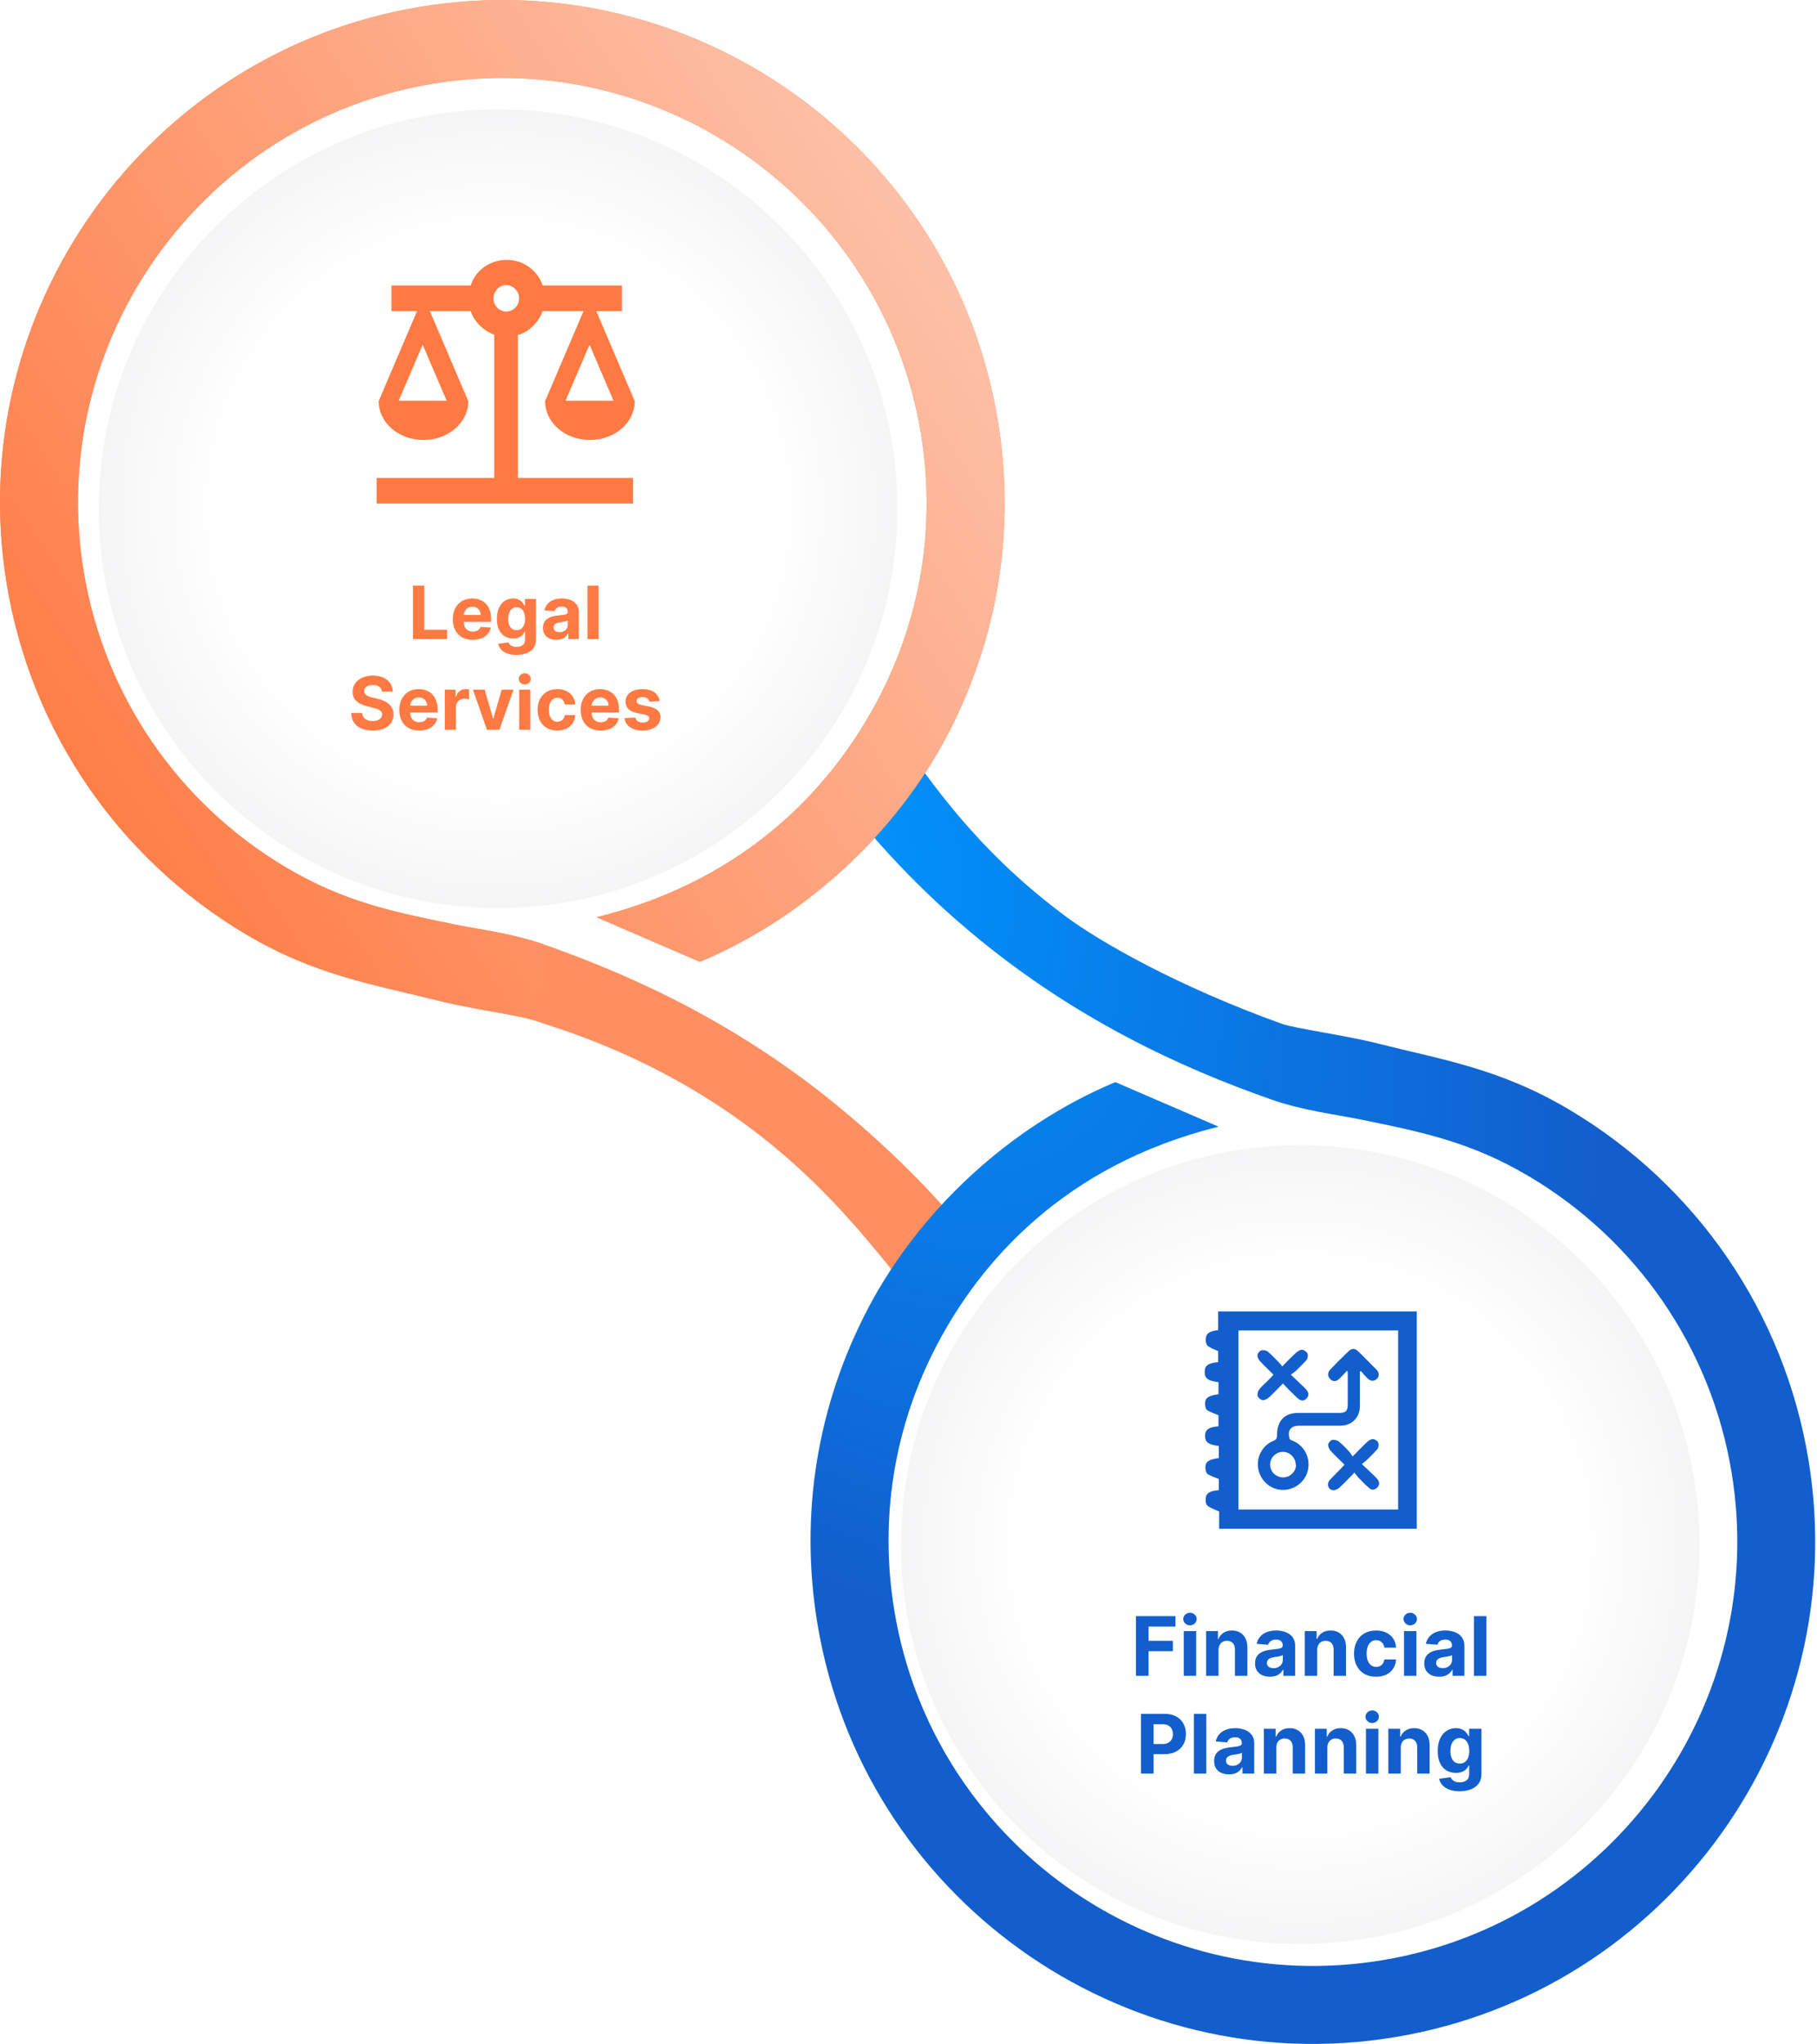
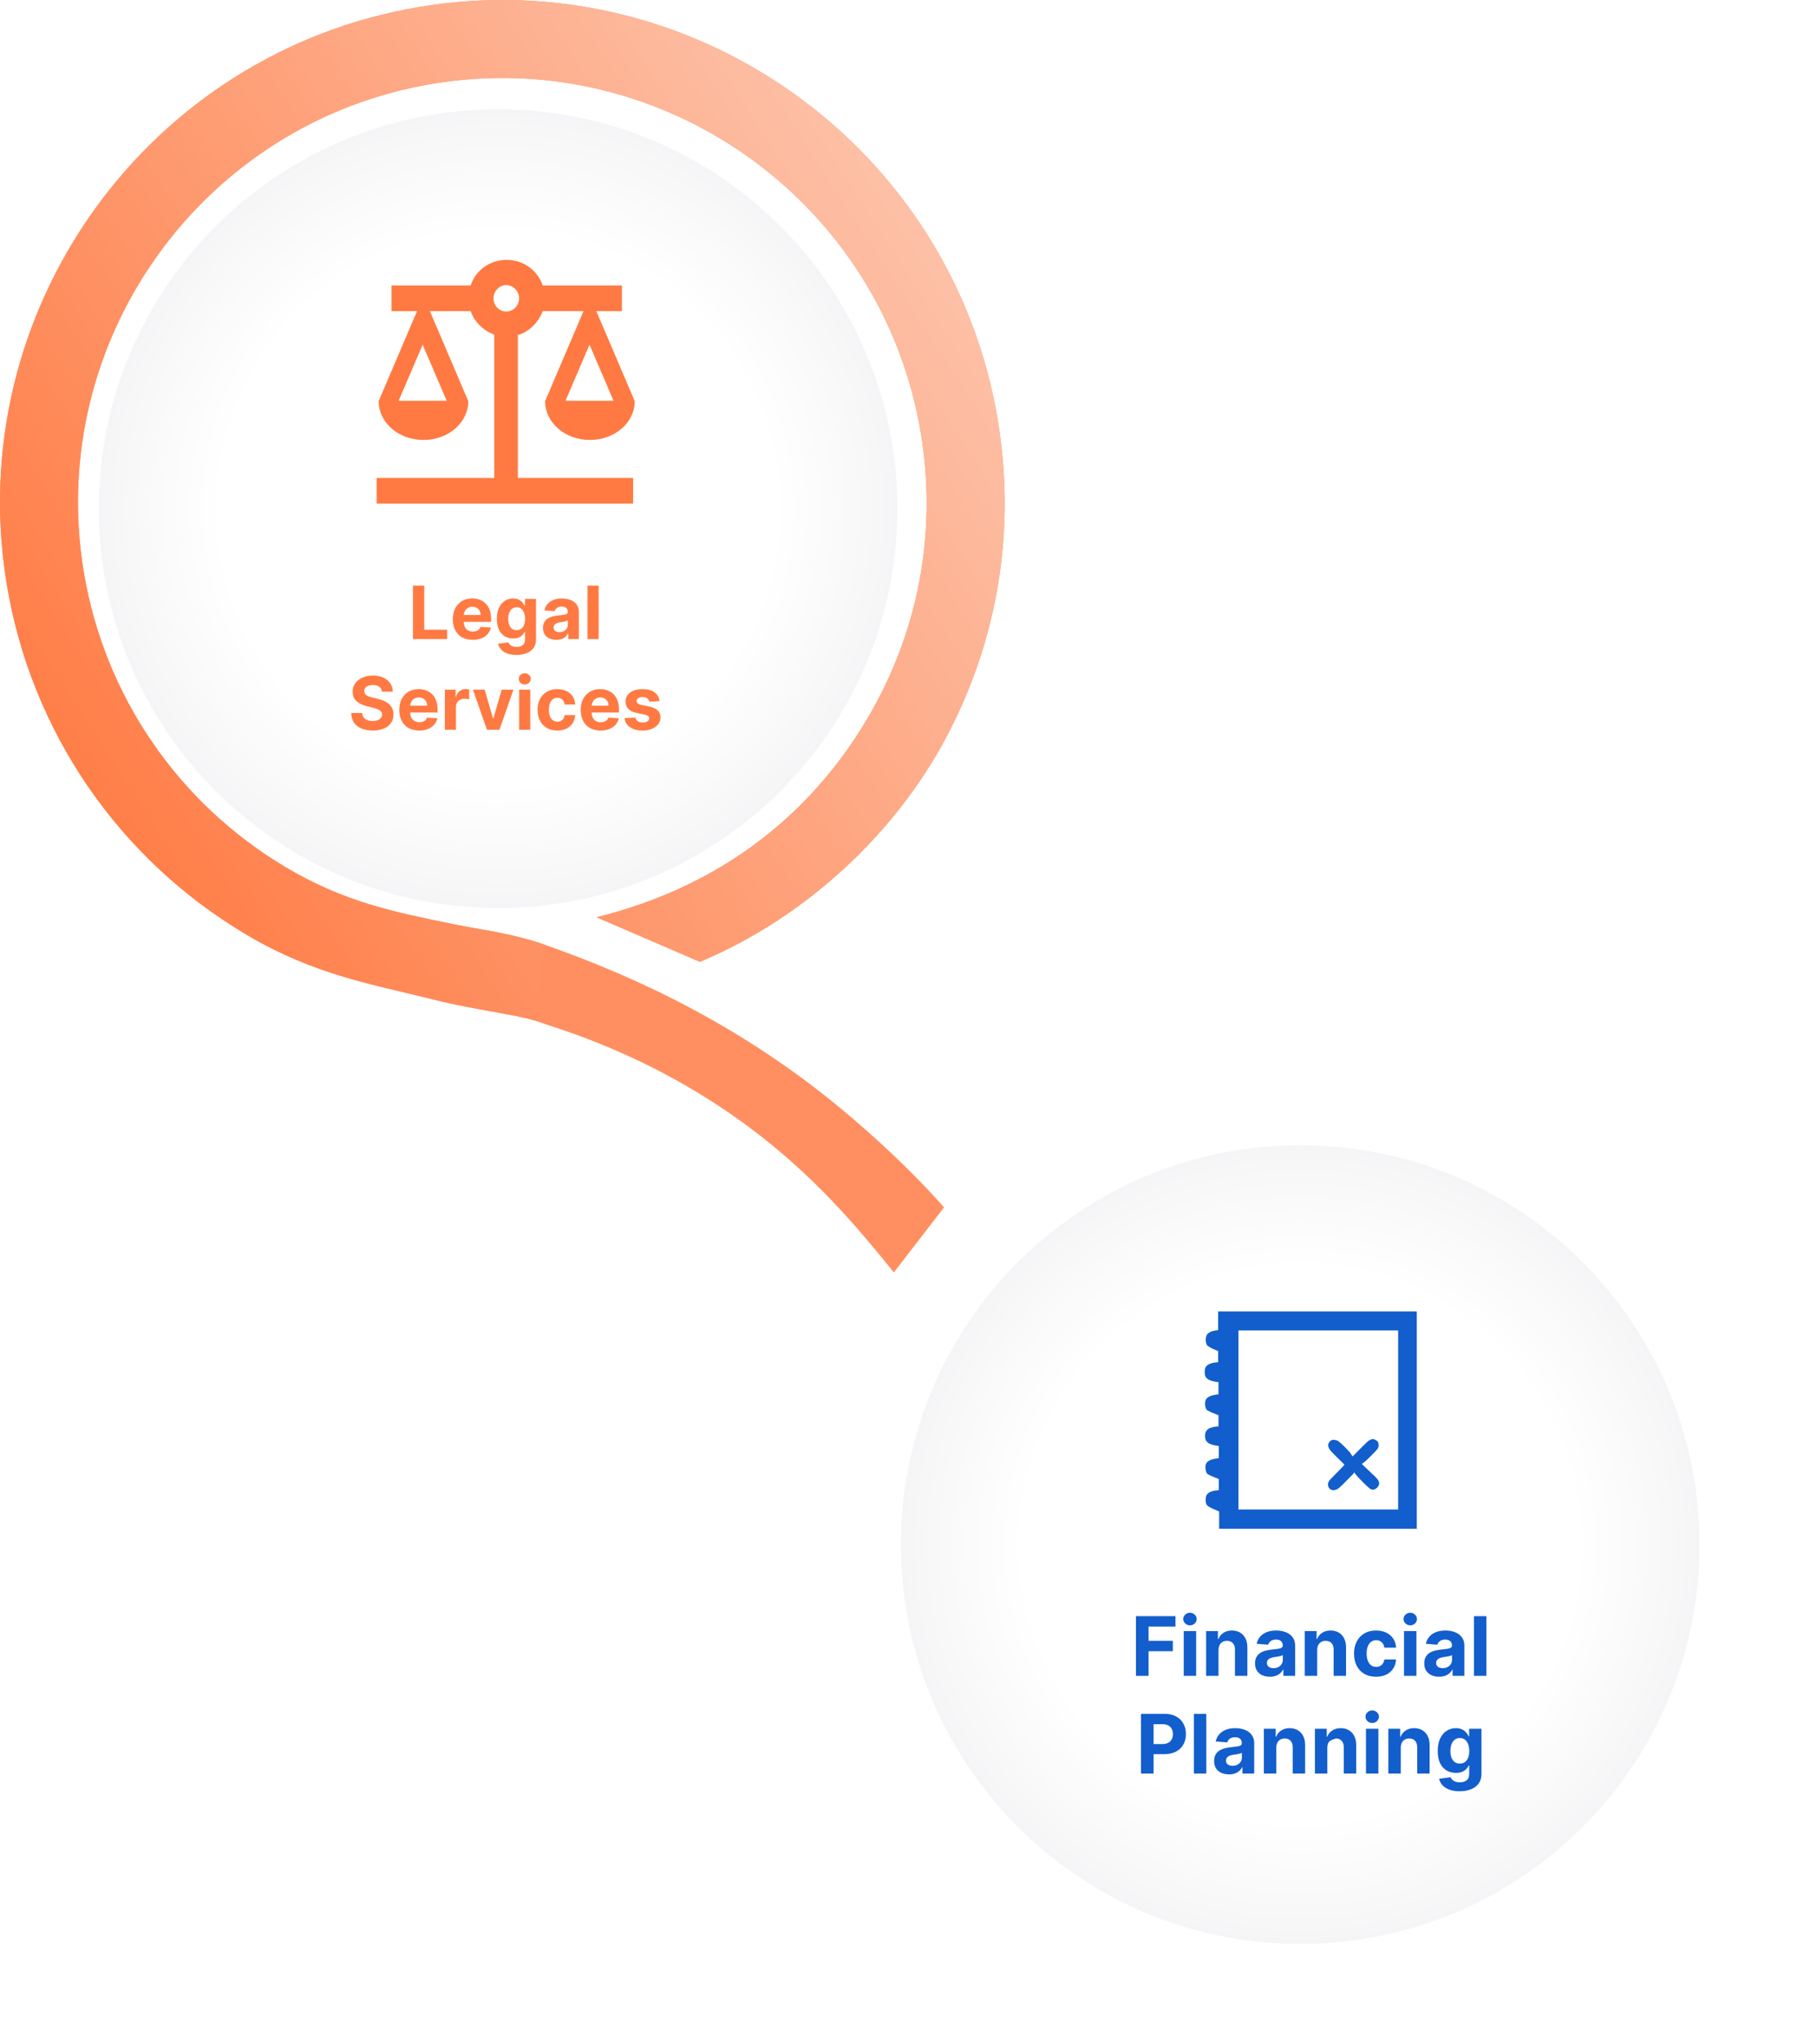
<svg xmlns="http://www.w3.org/2000/svg" width="521" height="586" viewBox="0 0 521 586" fill="none">
  <g clip-path="url(#clip0_360_7391)">
    <path d="M256.3 364.801C246.182 352.281 233.756 337.303 214.882 323.232C186.362 301.994 159.374 294.788 152.963 292.481C149.275 291.157 134.826 289.19 125.824 286.921C107.101 282.193 90.572 279.734 70.657 267.933C33.948 246.184 8.908 209.607 1.949 167.546C-11.025 89.212 42.156 14.925 120.51 1.951C198.844 -11.023 273.132 42.158 286.105 120.512C291.287 151.849 286.2 183.225 271.392 211.253C257.056 238.354 231.657 262.77 200.679 275.762L171.062 262.978C215.809 251.914 239.506 223.716 251.628 200.794C264.129 177.135 268.422 150.639 264.035 124.162C253.085 57.988 190.315 13.052 124.141 24.002C57.967 34.971 13.05 97.722 24 163.896C29.882 199.414 51.045 230.335 82.042 248.718C98.704 258.59 112.642 261.427 130.268 265.02C137.871 266.571 146.741 267.554 156.065 270.807C181.975 279.885 212.764 294.013 242.305 318.826C250.04 325.312 260.782 334.958 270.692 346.154" fill="#FF8F60" />
-     <path d="M251.779 202.424C265.018 221.866 278.843 242.915 305.623 262.773C315.457 270.073 337.736 282.82 367.541 293.524C371.229 294.848 385.678 296.815 394.68 299.084C413.404 303.812 429.933 306.271 449.848 318.072C486.537 339.821 511.577 376.417 518.537 418.459C531.511 496.793 478.329 571.08 399.976 584.054C321.641 597.028 247.354 543.847 234.38 465.493C229.198 434.156 234.286 402.78 249.094 374.752C263.429 347.651 288.829 323.235 319.807 310.243L349.423 323.027C304.677 334.091 280.98 362.289 268.857 385.211C256.356 408.87 252.063 435.366 256.451 461.843C267.401 528.017 330.171 572.953 396.345 562.003C462.519 551.052 507.454 488.283 496.504 422.109C490.622 386.591 469.46 355.67 438.462 337.287C421.801 327.415 407.862 324.578 390.236 320.985C382.633 319.434 373.763 318.451 364.44 315.198C338.53 306.12 307.741 291.992 278.2 267.179C269.727 260.068 253.746 245.79 237.16 223.36" fill="url(#paint0_radial_360_7391)" />
    <path d="M152.944 292.5C149.256 291.176 134.807 289.209 125.805 286.94C107.082 282.211 90.553 279.753 70.638 267.952C33.948 246.184 8.908 209.607 1.949 167.546C-11.025 89.212 42.156 14.925 120.51 1.951C198.844 -11.023 273.132 42.158 286.105 120.512C291.287 151.849 286.2 183.225 271.392 211.253C257.056 238.354 231.657 262.77 200.679 275.762L171.062 262.978C215.809 251.914 239.506 223.716 251.628 200.794C264.129 177.135 268.422 150.639 264.035 124.162C253.085 57.988 190.315 13.052 124.141 24.002C57.967 34.971 13.05 97.722 24 163.896C29.882 199.414 51.045 230.335 82.042 248.718C98.704 258.59 112.642 261.427 130.268 265.02C137.871 266.571 146.741 267.554 156.065 270.807" fill="url(#paint1_linear_360_7391)" />
    <g filter="url(#filter0_d_360_7391)">
      <path d="M375.5 556C438.737 556 490 504.737 490 441.5C490 378.263 438.737 327 375.5 327C312.263 327 261 378.263 261 441.5C261 504.737 312.263 556 375.5 556Z" fill="url(#paint2_radial_360_7391)" />
    </g>
    <g filter="url(#filter1_d_360_7391)">
      <path d="M145.5 259C208.737 259 260 207.737 260 144.5C260 81.263 208.737 30 145.5 30C82.263 30 31 81.263 31 144.5C31 207.737 82.263 259 145.5 259Z" fill="url(#paint3_radial_360_7391)" />
    </g>
    <path d="M148.843 95.963C151.941 94.93 154.465 92.292 155.612 89.194H167.315L156.301 115.008C156.301 121.203 162.037 126.137 169.15 126.137C176.263 126.137 182 121.203 182 115.008L170.986 89.194H178.328V81.851H155.612C154.121 77.492 150.105 74.509 145.287 74.509C140.468 74.509 136.338 77.492 134.961 81.851H112.245V89.194H119.588L108.574 115.008C108.574 121.203 114.31 126.137 121.423 126.137C128.536 126.137 134.273 121.203 134.273 115.008L123.259 89.194H134.961C135.994 92.292 138.633 94.816 141.73 95.963V137.036H108V144.378H181.541V137.036H148.499V95.963H148.843ZM175.919 114.893H162.152L169.036 98.831L175.919 114.893ZM128.077 114.893H114.31L121.194 98.831L128.077 114.893ZM145.172 89.309C143.107 89.309 141.501 87.588 141.501 85.523C141.501 83.458 143.222 81.737 145.172 81.737C147.122 81.737 148.843 83.458 148.843 85.523C148.843 87.588 147.237 89.309 145.172 89.309Z" fill="#FF7A42" />
    <path d="M118.408 183.222V167.897H121.648V180.55H128.218V183.222H118.408ZM135.542 183.446C134.359 183.446 133.342 183.207 132.489 182.728C131.641 182.244 130.987 181.56 130.528 180.678C130.069 179.79 129.84 178.739 129.84 177.527C129.84 176.345 130.069 175.307 130.528 174.414C130.987 173.521 131.633 172.826 132.466 172.327C133.304 171.828 134.287 171.578 135.414 171.578C136.173 171.578 136.879 171.701 137.532 171.945C138.191 172.185 138.764 172.546 139.253 173.03C139.747 173.514 140.131 174.123 140.406 174.856C140.68 175.584 140.817 176.437 140.817 177.415V178.29H131.112V176.315H137.816C137.816 175.856 137.717 175.45 137.517 175.095C137.318 174.741 137.041 174.464 136.687 174.265C136.337 174.06 135.931 173.958 135.467 173.958C134.983 173.958 134.554 174.07 134.18 174.295C133.811 174.514 133.521 174.811 133.312 175.185C133.102 175.554 132.995 175.966 132.99 176.42V178.298C132.99 178.867 133.095 179.358 133.304 179.772C133.519 180.186 133.821 180.505 134.21 180.73C134.599 180.954 135.06 181.067 135.594 181.067C135.948 181.067 136.272 181.017 136.567 180.917C136.861 180.817 137.113 180.668 137.323 180.468C137.532 180.268 137.692 180.024 137.801 179.735L140.75 179.929C140.6 180.638 140.293 181.256 139.829 181.785C139.37 182.309 138.777 182.718 138.048 183.012C137.325 183.301 136.489 183.446 135.542 183.446ZM148.075 187.771C147.043 187.771 146.157 187.629 145.419 187.345C144.686 187.065 144.102 186.684 143.668 186.2C143.234 185.716 142.952 185.172 142.822 184.569L145.771 184.172C145.86 184.401 146.003 184.616 146.197 184.816C146.392 185.015 146.649 185.175 146.968 185.294C147.292 185.419 147.686 185.481 148.15 185.481C148.844 185.481 149.415 185.312 149.864 184.973C150.318 184.638 150.545 184.077 150.545 183.289V181.186H150.41C150.27 181.506 150.061 181.807 149.781 182.092C149.502 182.376 149.143 182.608 148.704 182.788C148.265 182.967 147.741 183.057 147.133 183.057C146.27 183.057 145.484 182.858 144.775 182.458C144.072 182.054 143.511 181.438 143.092 180.61C142.678 179.777 142.471 178.724 142.471 177.452C142.471 176.15 142.683 175.063 143.107 174.19C143.531 173.317 144.095 172.663 144.798 172.229C145.506 171.795 146.282 171.578 147.125 171.578C147.769 171.578 148.307 171.688 148.741 171.908C149.175 172.122 149.525 172.392 149.789 172.716C150.058 173.035 150.265 173.349 150.41 173.659H150.53V171.728H153.695V183.334C153.695 184.312 153.456 185.13 152.977 185.788C152.498 186.447 151.834 186.941 150.986 187.27C150.143 187.604 149.173 187.771 148.075 187.771ZM148.143 180.663C148.657 180.663 149.091 180.535 149.445 180.281C149.804 180.022 150.078 179.652 150.268 179.173C150.462 178.69 150.56 178.111 150.56 177.437C150.56 176.764 150.465 176.18 150.275 175.686C150.086 175.188 149.811 174.801 149.452 174.527C149.093 174.252 148.657 174.115 148.143 174.115C147.619 174.115 147.177 174.257 146.818 174.542C146.459 174.821 146.187 175.21 146.003 175.709C145.818 176.208 145.726 176.784 145.726 177.437C145.726 178.101 145.818 178.675 146.003 179.159C146.192 179.637 146.464 180.009 146.818 180.273C147.177 180.533 147.619 180.663 148.143 180.663ZM159.509 183.439C158.776 183.439 158.122 183.311 157.549 183.057C156.975 182.798 156.521 182.416 156.187 181.912C155.858 181.403 155.693 180.77 155.693 180.012C155.693 179.373 155.81 178.837 156.045 178.403C156.279 177.969 156.598 177.62 157.002 177.355C157.406 177.091 157.865 176.891 158.379 176.757C158.898 176.622 159.442 176.527 160.011 176.472C160.679 176.402 161.218 176.337 161.627 176.278C162.036 176.213 162.333 176.118 162.517 175.993C162.702 175.869 162.794 175.684 162.794 175.44V175.395C162.794 174.921 162.644 174.554 162.345 174.295C162.051 174.035 161.632 173.906 161.088 173.906C160.514 173.906 160.058 174.033 159.719 174.287C159.379 174.537 159.155 174.851 159.045 175.23L156.097 174.991C156.247 174.292 156.541 173.689 156.98 173.18C157.419 172.666 157.985 172.272 158.679 171.997C159.377 171.718 160.185 171.578 161.103 171.578C161.742 171.578 162.353 171.653 162.936 171.803C163.525 171.953 164.046 172.185 164.5 172.499C164.959 172.813 165.321 173.217 165.585 173.711C165.85 174.2 165.982 174.786 165.982 175.469V183.222H162.959V181.628H162.869C162.684 181.987 162.437 182.304 162.128 182.578C161.819 182.848 161.447 183.06 161.013 183.214C160.579 183.364 160.078 183.439 159.509 183.439ZM160.422 181.239C160.891 181.239 161.305 181.146 161.664 180.962C162.023 180.772 162.305 180.518 162.51 180.199C162.714 179.879 162.817 179.518 162.817 179.114V177.894C162.717 177.959 162.58 178.019 162.405 178.073C162.235 178.123 162.043 178.171 161.829 178.216C161.614 178.256 161.4 178.293 161.185 178.328C160.971 178.358 160.776 178.385 160.602 178.41C160.228 178.465 159.901 178.552 159.621 178.672C159.342 178.792 159.125 178.954 158.97 179.159C158.816 179.358 158.738 179.607 158.738 179.907C158.738 180.341 158.896 180.673 159.21 180.902C159.529 181.126 159.933 181.239 160.422 181.239ZM171.643 167.897V183.222H168.455V167.897H171.643ZM109.518 198.304C109.458 197.701 109.201 197.232 108.748 196.897C108.294 196.563 107.677 196.396 106.899 196.396C106.37 196.396 105.924 196.471 105.56 196.621C105.196 196.765 104.916 196.967 104.722 197.227C104.532 197.486 104.437 197.78 104.437 198.11C104.427 198.384 104.485 198.623 104.61 198.828C104.739 199.033 104.916 199.21 105.141 199.359C105.365 199.504 105.625 199.631 105.919 199.741C106.213 199.846 106.528 199.935 106.862 200.01L108.239 200.34C108.907 200.489 109.521 200.689 110.079 200.938C110.638 201.188 111.122 201.494 111.531 201.859C111.94 202.223 112.257 202.652 112.481 203.146C112.711 203.639 112.828 204.206 112.833 204.844C112.828 205.782 112.589 206.595 112.115 207.284C111.646 207.967 110.967 208.498 110.079 208.877C109.196 209.252 108.131 209.439 106.884 209.439C105.647 209.439 104.57 209.249 103.652 208.87C102.739 208.491 102.025 207.93 101.512 207.186C101.003 206.438 100.736 205.513 100.711 204.41H103.846C103.881 204.924 104.028 205.353 104.288 205.697C104.552 206.036 104.904 206.293 105.343 206.468C105.787 206.638 106.288 206.722 106.847 206.722C107.396 206.722 107.872 206.643 108.276 206.483C108.685 206.323 109.002 206.101 109.226 205.817C109.451 205.533 109.563 205.206 109.563 204.837C109.563 204.493 109.461 204.203 109.256 203.969C109.057 203.734 108.762 203.535 108.373 203.37C107.989 203.205 107.518 203.056 106.959 202.921L105.29 202.502C103.998 202.188 102.978 201.696 102.23 201.028C101.482 200.36 101.11 199.459 101.115 198.327C101.11 197.399 101.357 196.588 101.856 195.895C102.36 195.201 103.051 194.66 103.929 194.271C104.807 193.882 105.804 193.687 106.922 193.687C108.059 193.687 109.052 193.882 109.9 194.271C110.753 194.66 111.416 195.201 111.89 195.895C112.364 196.588 112.609 197.391 112.624 198.304H109.518ZM120.191 209.446C119.008 209.446 117.991 209.207 117.138 208.728C116.29 208.244 115.636 207.56 115.177 206.678C114.718 205.79 114.489 204.739 114.489 203.527C114.489 202.345 114.718 201.307 115.177 200.414C115.636 199.521 116.282 198.826 117.115 198.327C117.953 197.828 118.936 197.578 120.063 197.578C120.822 197.578 121.528 197.701 122.181 197.945C122.84 198.185 123.413 198.546 123.902 199.03C124.396 199.514 124.78 200.123 125.054 200.856C125.329 201.584 125.466 202.437 125.466 203.415V204.29H115.761V202.315H122.465C122.465 201.856 122.366 201.45 122.166 201.095C121.967 200.741 121.69 200.464 121.336 200.265C120.986 200.06 120.58 199.958 120.116 199.958C119.632 199.958 119.203 200.07 118.829 200.295C118.46 200.514 118.17 200.811 117.961 201.185C117.751 201.554 117.644 201.966 117.639 202.42V204.298C117.639 204.867 117.744 205.358 117.953 205.772C118.168 206.186 118.47 206.505 118.859 206.73C119.248 206.954 119.709 207.067 120.243 207.067C120.597 207.067 120.921 207.017 121.216 206.917C121.51 206.817 121.762 206.668 121.972 206.468C122.181 206.268 122.341 206.024 122.45 205.735L125.399 205.929C125.249 206.638 124.942 207.256 124.478 207.785C124.019 208.309 123.426 208.718 122.697 209.012C121.974 209.301 121.138 209.446 120.191 209.446ZM127.546 209.222V197.728H130.637V199.733H130.756C130.966 199.02 131.318 198.481 131.811 198.117C132.305 197.748 132.874 197.563 133.518 197.563C133.677 197.563 133.849 197.573 134.034 197.593C134.218 197.613 134.381 197.641 134.52 197.676V200.504C134.371 200.459 134.164 200.419 133.899 200.384C133.635 200.35 133.393 200.332 133.173 200.332C132.704 200.332 132.285 200.434 131.916 200.639C131.552 200.838 131.263 201.118 131.048 201.477C130.839 201.836 130.734 202.25 130.734 202.719V209.222H127.546ZM147.234 197.728L143.215 209.222H139.624L135.605 197.728H138.973L141.36 205.952H141.479L143.859 197.728H147.234ZM148.865 209.222V197.728H152.053V209.222H148.865ZM150.466 196.246C149.992 196.246 149.586 196.089 149.246 195.775C148.912 195.456 148.745 195.074 148.745 194.63C148.745 194.191 148.912 193.815 149.246 193.5C149.586 193.181 149.992 193.021 150.466 193.021C150.94 193.021 151.344 193.181 151.678 193.5C152.018 193.815 152.187 194.191 152.187 194.63C152.187 195.074 152.018 195.456 151.678 195.775C151.344 196.089 150.94 196.246 150.466 196.246ZM159.799 209.446C158.622 209.446 157.609 209.197 156.761 208.698C155.918 208.194 155.27 207.496 154.816 206.603C154.367 205.71 154.142 204.682 154.142 203.52C154.142 202.342 154.369 201.31 154.823 200.422C155.282 199.529 155.933 198.833 156.776 198.334C157.619 197.83 158.622 197.578 159.784 197.578C160.787 197.578 161.665 197.76 162.418 198.125C163.171 198.489 163.768 199 164.207 199.659C164.646 200.317 164.887 201.09 164.932 201.978H161.924C161.839 201.405 161.615 200.943 161.251 200.594C160.892 200.24 160.42 200.063 159.837 200.063C159.343 200.063 158.911 200.197 158.542 200.467C158.178 200.731 157.893 201.118 157.689 201.627C157.484 202.135 157.382 202.752 157.382 203.475C157.382 204.208 157.482 204.832 157.681 205.346C157.886 205.859 158.173 206.251 158.542 206.52C158.911 206.79 159.343 206.924 159.837 206.924C160.201 206.924 160.527 206.85 160.817 206.7C161.111 206.55 161.353 206.333 161.543 206.049C161.737 205.76 161.864 205.413 161.924 205.009H164.932C164.882 205.887 164.643 206.66 164.214 207.329C163.79 207.992 163.204 208.511 162.456 208.885C161.707 209.259 160.822 209.446 159.799 209.446ZM172.211 209.446C171.029 209.446 170.011 209.207 169.158 208.728C168.31 208.244 167.657 207.56 167.198 206.678C166.739 205.79 166.509 204.739 166.509 203.527C166.509 202.345 166.739 201.307 167.198 200.414C167.657 199.521 168.303 198.826 169.136 198.327C169.974 197.828 170.957 197.578 172.084 197.578C172.842 197.578 173.548 197.701 174.202 197.945C174.86 198.185 175.434 198.546 175.923 199.03C176.417 199.514 176.801 200.123 177.075 200.856C177.349 201.584 177.487 202.437 177.487 203.415V204.29H167.781V202.315H174.486C174.486 201.856 174.386 201.45 174.187 201.095C173.987 200.741 173.71 200.464 173.356 200.265C173.007 200.06 172.6 199.958 172.136 199.958C171.653 199.958 171.224 200.07 170.849 200.295C170.48 200.514 170.191 200.811 169.981 201.185C169.772 201.554 169.665 201.966 169.66 202.42V204.298C169.66 204.867 169.764 205.358 169.974 205.772C170.188 206.186 170.49 206.505 170.879 206.73C171.268 206.954 171.73 207.067 172.264 207.067C172.618 207.067 172.942 207.017 173.236 206.917C173.531 206.817 173.783 206.668 173.992 206.468C174.202 206.268 174.361 206.024 174.471 205.735L177.419 205.929C177.27 206.638 176.963 207.256 176.499 207.785C176.04 208.309 175.446 208.718 174.718 209.012C173.995 209.301 173.159 209.446 172.211 209.446ZM189.13 201.006L186.212 201.185C186.162 200.936 186.055 200.711 185.89 200.512C185.725 200.307 185.508 200.145 185.239 200.025C184.974 199.901 184.658 199.838 184.289 199.838C183.795 199.838 183.378 199.943 183.039 200.152C182.7 200.357 182.53 200.631 182.53 200.976C182.53 201.25 182.64 201.482 182.859 201.672C183.079 201.861 183.455 202.013 183.989 202.128L186.069 202.547C187.187 202.776 188.02 203.146 188.569 203.654C189.117 204.163 189.392 204.832 189.392 205.66C189.392 206.413 189.17 207.074 188.726 207.643C188.287 208.211 187.683 208.655 186.915 208.975C186.152 209.289 185.271 209.446 184.274 209.446C182.752 209.446 181.54 209.129 180.637 208.496C179.739 207.857 179.213 206.989 179.058 205.892L182.193 205.727C182.288 206.191 182.518 206.545 182.882 206.79C183.246 207.029 183.712 207.149 184.281 207.149C184.84 207.149 185.289 207.042 185.628 206.827C185.972 206.608 186.147 206.326 186.152 205.982C186.147 205.692 186.025 205.455 185.785 205.271C185.546 205.081 185.177 204.937 184.678 204.837L182.687 204.44C181.565 204.216 180.729 203.827 180.18 203.273C179.637 202.719 179.365 202.013 179.365 201.155C179.365 200.417 179.564 199.781 179.963 199.247C180.368 198.713 180.934 198.302 181.662 198.012C182.395 197.723 183.253 197.578 184.236 197.578C185.688 197.578 186.83 197.885 187.663 198.499C188.501 199.112 188.99 199.948 189.13 201.006Z" fill="#FF7A42" />
    <path d="M406.434 438.309H349.569V433.336C348.255 432.773 347.129 432.398 346.191 431.647C345.815 431.365 345.628 430.427 345.721 429.77C345.721 428.175 346.847 427.424 349.475 427.237V424.046C348.349 423.577 347.223 423.202 346.284 422.639C345.815 422.357 345.721 421.419 345.628 420.762C345.628 419.073 346.566 418.416 349.475 418.041V414.569C346.472 414.193 345.534 413.443 345.534 411.66C345.534 409.877 346.66 409.126 349.381 408.939V405.748C348.255 405.279 347.129 404.904 346.191 404.341C345.721 404.059 345.534 403.121 345.534 402.464C345.534 400.775 346.472 400.118 349.381 399.743V396.271C346.284 395.895 345.346 395.145 345.44 393.174C345.44 391.485 346.566 390.734 349.287 390.547V387.356C348.161 386.887 347.129 386.512 346.284 385.855C345.909 385.573 345.721 384.729 345.721 384.166C345.721 382.383 346.66 381.632 349.287 381.351V376.002H406.246V438.403L406.434 438.309ZM400.897 432.773V381.444H355.105V432.773H400.897Z" fill="#125ECC" />
-     <path d="M386.073 393.174C385.323 394.018 384.666 394.675 384.009 395.332C383.071 396.177 382.132 396.177 381.382 395.332C380.631 394.581 380.631 393.549 381.382 392.705C383.071 390.922 384.854 389.139 386.636 387.45C387.669 386.512 388.513 386.512 389.452 387.45C391.234 389.139 392.923 390.922 394.613 392.611C395.551 393.549 395.551 394.581 394.8 395.332C393.956 396.083 393.017 396.083 392.079 395.144C391.422 394.488 390.765 393.737 390.202 393.08L389.921 393.268C389.921 395.989 389.921 398.71 389.921 401.525C389.921 402.088 389.921 402.651 389.921 403.214C389.921 406.405 387.575 408.751 384.384 408.751C380.443 408.751 376.502 408.751 372.561 408.751C370.121 408.751 369.089 410.064 369.746 412.41C369.746 412.692 370.309 412.973 370.684 413.067C374.062 414.475 375.845 418.041 375.001 421.606C374.156 425.078 370.872 427.424 367.306 427.143C363.928 426.861 361.207 424.234 360.738 420.762C360.268 417.571 362.145 414.193 365.242 413.067C365.899 412.786 366.086 412.41 366.18 411.754C366.18 410.721 366.18 409.595 366.649 408.563C367.4 406.311 369.464 405.091 372.092 405.091C376.033 405.091 379.974 405.091 383.915 405.091C385.886 405.091 386.449 404.528 386.449 402.558C386.449 399.555 386.449 396.552 386.449 393.455C386.449 393.455 386.449 393.362 386.261 392.986L386.073 393.174ZM371.529 419.917C371.529 417.947 369.84 416.258 367.869 416.258C365.805 416.258 364.116 417.947 364.209 420.011C364.209 421.982 365.899 423.577 367.963 423.577C369.933 423.577 371.623 421.888 371.623 419.917H371.529Z" fill="#125ECC" />
-     <path d="M365.239 394.207C363.925 392.893 362.611 391.673 361.391 390.36C360.922 389.89 360.547 389.14 360.547 388.577C360.547 388.107 361.11 387.357 361.579 387.169C362.142 386.981 362.987 387.169 363.456 387.451C364.582 388.389 365.614 389.515 366.646 390.547C367.022 390.923 367.303 391.298 367.678 391.767C369.086 390.266 370.306 389.046 371.62 387.826C372.089 387.451 372.746 386.981 373.309 386.981C373.872 386.981 374.622 387.544 374.904 388.014C375.092 388.483 374.998 389.327 374.716 389.797C373.778 390.923 372.652 391.955 371.62 392.987C371.244 393.362 370.775 393.644 370.118 394.113C371.62 395.521 372.746 396.647 373.966 397.773C374.247 398.054 374.528 398.336 374.716 398.617C375.373 399.462 375.279 400.212 374.622 400.963C373.965 401.714 373.027 401.714 372.183 400.963C371.244 400.119 370.306 399.18 369.368 398.242C368.898 397.773 368.429 397.21 367.866 396.647C366.459 398.054 365.239 399.368 363.925 400.588C363.456 401.057 362.705 401.432 362.142 401.432C361.579 401.432 360.828 400.775 360.641 400.306C360.453 399.837 360.641 398.899 361.016 398.429C361.954 397.21 363.174 396.271 364.207 395.145C364.488 394.864 364.77 394.582 365.145 394.113L365.239 394.207Z" fill="#125ECC" />
    <path d="M388.23 422.357C386.728 423.858 385.508 425.172 384.195 426.392C383.726 426.861 382.975 427.236 382.318 427.236C380.817 427.236 380.254 425.359 381.38 424.233C382.412 423.107 383.538 422.075 384.57 420.949C384.851 420.668 385.133 420.386 385.508 419.917C384.195 418.603 382.881 417.383 381.661 416.07C381.192 415.6 380.817 414.85 380.817 414.287C380.817 413.818 381.38 413.067 381.849 412.879C382.412 412.692 383.256 412.879 383.726 413.161C384.945 414.099 385.978 415.225 387.01 416.351C387.291 416.633 387.479 417.102 387.854 417.571C389.356 416.07 390.576 414.756 391.889 413.536C392.358 413.067 393.015 412.598 393.672 412.598C394.141 412.598 394.986 413.067 395.174 413.536C395.361 414.005 395.361 414.944 394.986 415.413C394.048 416.539 392.921 417.571 391.889 418.603C391.514 418.979 391.045 419.26 390.482 419.729C391.889 421.043 393.015 422.169 394.235 423.295C394.517 423.577 394.798 423.858 395.08 424.233C395.643 425.078 395.549 425.829 394.892 426.485C394.141 427.236 393.297 427.33 392.546 426.579C391.514 425.735 390.576 424.703 389.637 423.764C389.168 423.295 388.793 422.732 388.23 422.075V422.357Z" fill="#125ECC" />
-     <path d="M325.719 480.477V463.36H337.052V466.343H329.338V470.422H336.3V473.406H329.338V480.477H325.719ZM339.42 480.477V467.639H342.98V480.477H339.42ZM341.208 465.984C340.679 465.984 340.225 465.808 339.846 465.457C339.473 465.101 339.286 464.675 339.286 464.179C339.286 463.688 339.473 463.268 339.846 462.917C340.225 462.56 340.679 462.382 341.208 462.382C341.738 462.382 342.189 462.56 342.562 462.917C342.941 463.268 343.131 463.688 343.131 464.179C343.131 464.675 342.941 465.101 342.562 465.457C342.189 465.808 341.738 465.984 341.208 465.984ZM349.393 473.055V480.477H345.832V467.639H349.226V469.904H349.376C349.66 469.157 350.137 468.567 350.805 468.132C351.474 467.692 352.285 467.472 353.238 467.472C354.129 467.472 354.906 467.667 355.569 468.057C356.232 468.447 356.748 469.004 357.116 469.728C357.483 470.447 357.667 471.305 357.667 472.303V480.477H354.107V472.938C354.112 472.152 353.912 471.539 353.505 471.099C353.098 470.653 352.538 470.43 351.825 470.43C351.346 470.43 350.922 470.533 350.555 470.74C350.192 470.946 349.908 471.247 349.702 471.642C349.502 472.032 349.398 472.503 349.393 473.055ZM364.134 480.719C363.315 480.719 362.585 480.577 361.944 480.293C361.304 480.003 360.797 479.577 360.423 479.014C360.055 478.446 359.872 477.738 359.872 476.891C359.872 476.178 360.003 475.579 360.264 475.094C360.526 474.609 360.883 474.219 361.334 473.924C361.786 473.629 362.298 473.406 362.872 473.255C363.452 473.105 364.059 472.999 364.694 472.938C365.441 472.86 366.043 472.787 366.499 472.72C366.956 472.648 367.288 472.542 367.494 472.403C367.7 472.264 367.803 472.057 367.803 471.784V471.734C367.803 471.205 367.636 470.795 367.302 470.506C366.973 470.216 366.505 470.071 365.898 470.071C365.257 470.071 364.747 470.213 364.368 470.497C363.989 470.776 363.739 471.127 363.616 471.55L360.323 471.283C360.49 470.503 360.819 469.829 361.309 469.26C361.799 468.686 362.432 468.246 363.206 467.94C363.986 467.628 364.889 467.472 365.914 467.472C366.628 467.472 367.31 467.555 367.962 467.722C368.62 467.89 369.202 468.149 369.709 468.5C370.222 468.851 370.625 469.302 370.921 469.854C371.216 470.4 371.364 471.054 371.364 471.818V480.477H367.987V478.696H367.887C367.681 479.098 367.405 479.451 367.059 479.758C366.714 480.059 366.299 480.295 365.814 480.468C365.329 480.635 364.769 480.719 364.134 480.719ZM365.154 478.262C365.678 478.262 366.14 478.159 366.541 477.952C366.942 477.741 367.257 477.457 367.486 477.1C367.714 476.743 367.828 476.339 367.828 475.888V474.526C367.717 474.598 367.564 474.665 367.369 474.726C367.179 474.782 366.965 474.835 366.725 474.885C366.486 474.93 366.246 474.971 366.006 475.01C365.767 475.044 365.549 475.075 365.354 475.102C364.937 475.164 364.572 475.261 364.26 475.395C363.947 475.529 363.705 475.71 363.532 475.938C363.36 476.161 363.273 476.44 363.273 476.774C363.273 477.259 363.449 477.629 363.8 477.886C364.156 478.136 364.608 478.262 365.154 478.262ZM377.687 473.055V480.477H374.126V467.639H377.519V469.904H377.67C377.954 469.157 378.43 468.567 379.099 468.132C379.768 467.692 380.578 467.472 381.531 467.472C382.423 467.472 383.2 467.667 383.863 468.057C384.526 468.447 385.041 469.004 385.409 469.728C385.777 470.447 385.961 471.305 385.961 472.303V480.477H382.4V472.938C382.406 472.152 382.205 471.539 381.799 471.099C381.392 470.653 380.832 470.43 380.119 470.43C379.639 470.43 379.216 470.533 378.848 470.74C378.486 470.946 378.202 471.247 377.996 471.642C377.795 472.032 377.692 472.503 377.687 473.055ZM394.567 480.727C393.252 480.727 392.121 480.449 391.174 479.892C390.232 479.329 389.508 478.549 389.001 477.551C388.5 476.554 388.249 475.406 388.249 474.108C388.249 472.793 388.502 471.639 389.009 470.648C389.522 469.65 390.249 468.873 391.191 468.316C392.132 467.753 393.252 467.472 394.551 467.472C395.671 467.472 396.651 467.675 397.493 468.082C398.334 468.489 399 469.06 399.49 469.795C399.981 470.531 400.251 471.394 400.301 472.386H396.941C396.846 471.745 396.596 471.23 396.189 470.84C395.788 470.444 395.261 470.246 394.609 470.246C394.058 470.246 393.576 470.397 393.163 470.698C392.757 470.993 392.439 471.425 392.211 471.993C391.982 472.562 391.868 473.25 391.868 474.058C391.868 474.877 391.979 475.573 392.202 476.147C392.431 476.721 392.751 477.158 393.163 477.459C393.576 477.76 394.058 477.911 394.609 477.911C395.016 477.911 395.381 477.827 395.704 477.66C396.033 477.493 396.303 477.25 396.515 476.933C396.732 476.61 396.874 476.222 396.941 475.771H400.301C400.245 476.752 399.978 477.615 399.499 478.362C399.025 479.103 398.37 479.683 397.535 480.1C396.699 480.518 395.71 480.727 394.567 480.727ZM402.581 480.477V467.639H406.141V480.477H402.581ZM404.369 465.984C403.84 465.984 403.386 465.808 403.007 465.457C402.634 465.101 402.447 464.675 402.447 464.179C402.447 463.688 402.634 463.268 403.007 462.917C403.386 462.56 403.84 462.382 404.369 462.382C404.899 462.382 405.35 462.56 405.723 462.917C406.102 463.268 406.292 463.688 406.292 464.179C406.292 464.675 406.102 465.101 405.723 465.457C405.35 465.808 404.899 465.984 404.369 465.984ZM412.654 480.719C411.835 480.719 411.105 480.577 410.464 480.293C409.823 480.003 409.316 479.577 408.943 479.014C408.575 478.446 408.391 477.738 408.391 476.891C408.391 476.178 408.522 475.579 408.784 475.094C409.046 474.609 409.403 474.219 409.854 473.924C410.305 473.629 410.818 473.406 411.392 473.255C411.971 473.105 412.579 472.999 413.214 472.938C413.961 472.86 414.562 472.787 415.019 472.72C415.476 472.648 415.808 472.542 416.014 472.403C416.22 472.264 416.323 472.057 416.323 471.784V471.734C416.323 471.205 416.156 470.795 415.822 470.506C415.493 470.216 415.025 470.071 414.418 470.071C413.777 470.071 413.267 470.213 412.888 470.497C412.509 470.776 412.258 471.127 412.136 471.55L408.843 471.283C409.01 470.503 409.339 469.829 409.829 469.26C410.319 468.686 410.952 468.246 411.726 467.94C412.506 467.628 413.409 467.472 414.434 467.472C415.147 467.472 415.83 467.555 416.482 467.722C417.139 467.89 417.722 468.149 418.229 468.5C418.741 468.851 419.145 469.302 419.441 469.854C419.736 470.4 419.884 471.054 419.884 471.818V480.477H416.507V478.696H416.407C416.201 479.098 415.925 479.451 415.579 479.758C415.234 480.059 414.819 480.295 414.334 480.468C413.849 480.635 413.289 480.719 412.654 480.719ZM413.674 478.262C414.197 478.262 414.66 478.159 415.061 477.952C415.462 477.741 415.777 477.457 416.006 477.1C416.234 476.743 416.348 476.339 416.348 475.888V474.526C416.237 474.598 416.084 474.665 415.889 474.726C415.699 474.782 415.485 474.835 415.245 474.885C415.005 474.93 414.766 474.971 414.526 475.01C414.287 475.044 414.069 475.075 413.874 475.102C413.456 475.164 413.091 475.261 412.779 475.395C412.467 475.529 412.225 475.71 412.052 475.938C411.879 476.161 411.793 476.44 411.793 476.774C411.793 477.259 411.969 477.629 412.32 477.886C412.676 478.136 413.128 478.262 413.674 478.262ZM426.206 463.36V480.477H422.646V463.36H426.206ZM327.156 508.477V491.36H333.909C335.207 491.36 336.313 491.607 337.227 492.103C338.141 492.594 338.837 493.276 339.316 494.151C339.801 495.02 340.043 496.023 340.043 497.16C340.043 498.297 339.798 499.3 339.308 500.169C338.818 501.038 338.107 501.715 337.177 502.2C336.252 502.685 335.132 502.927 333.817 502.927H329.512V500.027H333.232C333.928 500.027 334.502 499.907 334.953 499.667C335.41 499.422 335.75 499.085 335.973 498.656C336.202 498.221 336.316 497.723 336.316 497.16C336.316 496.592 336.202 496.096 335.973 495.672C335.75 495.243 335.41 494.912 334.953 494.678C334.497 494.438 333.917 494.318 333.215 494.318H330.775V508.477H327.156ZM345.888 491.36V508.477H342.327V491.36H345.888ZM352.401 508.719C351.582 508.719 350.852 508.577 350.211 508.293C349.57 508.003 349.063 507.577 348.69 507.014C348.322 506.446 348.138 505.738 348.138 504.891C348.138 504.178 348.269 503.579 348.531 503.094C348.793 502.609 349.149 502.219 349.601 501.924C350.052 501.629 350.565 501.406 351.139 501.255C351.718 501.105 352.325 500.999 352.961 500.938C353.707 500.86 354.309 500.787 354.766 500.72C355.223 500.648 355.554 500.542 355.761 500.403C355.967 500.264 356.07 500.057 356.07 499.784V499.734C356.07 499.205 355.903 498.795 355.568 498.506C355.24 498.216 354.772 498.071 354.164 498.071C353.523 498.071 353.014 498.213 352.635 498.497C352.256 498.776 352.005 499.127 351.882 499.55L348.589 499.283C348.757 498.503 349.085 497.829 349.576 497.26C350.066 496.686 350.698 496.246 351.473 495.94C352.253 495.628 353.156 495.472 354.181 495.472C354.894 495.472 355.577 495.555 356.229 495.722C356.886 495.89 357.468 496.149 357.975 496.5C358.488 496.851 358.892 497.302 359.187 497.854C359.483 498.4 359.63 499.054 359.63 499.818V508.477H356.254V506.696H356.153C355.947 507.098 355.671 507.451 355.326 507.758C354.98 508.059 354.565 508.295 354.081 508.468C353.596 508.635 353.036 508.719 352.401 508.719ZM353.42 506.262C353.944 506.262 354.407 506.159 354.808 505.952C355.209 505.741 355.524 505.457 355.752 505.1C355.981 504.743 356.095 504.339 356.095 503.888V502.526C355.983 502.598 355.83 502.665 355.635 502.726C355.446 502.782 355.231 502.835 354.992 502.885C354.752 502.93 354.512 502.971 354.273 503.01C354.033 503.044 353.816 503.075 353.621 503.102C353.203 503.164 352.838 503.261 352.526 503.395C352.214 503.529 351.972 503.71 351.799 503.938C351.626 504.161 351.54 504.44 351.54 504.774C351.54 505.259 351.715 505.629 352.066 505.886C352.423 506.136 352.874 506.262 353.42 506.262ZM365.953 501.055V508.477H362.393V495.639H365.786V497.904H365.936C366.22 497.157 366.697 496.567 367.366 496.132C368.034 495.692 368.845 495.472 369.798 495.472C370.689 495.472 371.466 495.667 372.13 496.057C372.793 496.447 373.308 497.004 373.676 497.728C374.044 498.447 374.227 499.305 374.227 500.303V508.477H370.667V500.938C370.672 500.152 370.472 499.539 370.065 499.099C369.658 498.653 369.098 498.43 368.385 498.43C367.906 498.43 367.483 498.533 367.115 498.74C366.753 498.946 366.468 499.247 366.262 499.642C366.062 500.032 365.959 500.503 365.953 501.055ZM380.594 501.055V508.477H377.034V495.639H380.427V497.904H380.577C380.861 497.157 381.338 496.567 382.007 496.132C382.675 495.692 383.486 495.472 384.439 495.472C385.33 495.472 386.107 495.667 386.771 496.057C387.434 496.447 387.949 497.004 388.317 497.728C388.685 498.447 388.868 499.305 388.868 500.303V508.477H385.308V500.938C385.313 500.152 385.113 499.539 384.706 499.099C384.299 498.653 383.739 498.43 383.026 498.43C382.547 498.43 382.124 498.533 381.756 498.74C381.394 498.946 381.109 499.247 380.903 499.642C380.703 500.032 380.6 500.503 380.594 501.055ZM391.675 508.477V495.639H395.235V508.477H391.675ZM393.463 493.984C392.934 493.984 392.48 493.808 392.101 493.457C391.727 493.101 391.541 492.675 391.541 492.179C391.541 491.688 391.727 491.268 392.101 490.917C392.48 490.56 392.934 490.382 393.463 490.382C393.992 490.382 394.444 490.56 394.817 490.917C395.196 491.268 395.385 491.688 395.385 492.179C395.385 492.675 395.196 493.101 394.817 493.457C394.444 493.808 393.992 493.984 393.463 493.984ZM401.648 501.055V508.477H398.087V495.639H401.48V497.904H401.631C401.915 497.157 402.391 496.567 403.06 496.132C403.729 495.692 404.539 495.472 405.492 495.472C406.384 495.472 407.161 495.667 407.824 496.057C408.487 496.447 409.003 497.004 409.37 497.728C409.738 498.447 409.922 499.305 409.922 500.303V508.477H406.362V500.938C406.367 500.152 406.166 499.539 405.76 499.099C405.353 498.653 404.793 498.43 404.08 498.43C403.601 498.43 403.177 498.533 402.809 498.74C402.447 498.946 402.163 499.247 401.957 499.642C401.756 500.032 401.653 500.503 401.648 501.055ZM418.512 513.558C417.358 513.558 416.369 513.399 415.545 513.082C414.726 512.77 414.074 512.343 413.589 511.803C413.104 511.263 412.789 510.655 412.645 509.981L415.938 509.538C416.038 509.794 416.197 510.034 416.414 510.257C416.631 510.48 416.918 510.658 417.275 510.792C417.637 510.931 418.077 511.001 418.595 511.001C419.37 511.001 420.008 510.811 420.509 510.432C421.016 510.059 421.27 509.432 421.27 508.552V506.203H421.12C420.964 506.56 420.729 506.897 420.417 507.215C420.105 507.532 419.704 507.791 419.214 507.992C418.724 508.192 418.139 508.293 417.459 508.293C416.495 508.293 415.617 508.07 414.826 507.624C414.04 507.173 413.414 506.485 412.945 505.56C412.483 504.629 412.252 503.453 412.252 502.033C412.252 500.578 412.489 499.364 412.962 498.389C413.436 497.413 414.065 496.684 414.851 496.199C415.642 495.714 416.509 495.472 417.45 495.472C418.169 495.472 418.771 495.594 419.256 495.839C419.74 496.079 420.13 496.38 420.426 496.742C420.727 497.099 420.958 497.45 421.12 497.795H421.253V495.639H424.789V508.602C424.789 509.694 424.521 510.608 423.986 511.343C423.451 512.079 422.71 512.63 421.763 512.998C420.821 513.372 419.738 513.558 418.512 513.558ZM418.587 505.618C419.161 505.618 419.646 505.476 420.041 505.192C420.443 504.902 420.749 504.49 420.961 503.955C421.178 503.414 421.287 502.768 421.287 502.016C421.287 501.264 421.181 500.612 420.969 500.06C420.757 499.503 420.451 499.071 420.05 498.765C419.649 498.458 419.161 498.305 418.587 498.305C418.002 498.305 417.509 498.464 417.108 498.781C416.707 499.093 416.403 499.528 416.197 500.085C415.991 500.642 415.887 501.286 415.887 502.016C415.887 502.757 415.991 503.398 416.197 503.938C416.408 504.473 416.712 504.888 417.108 505.184C417.509 505.473 418.002 505.618 418.587 505.618Z" fill="#125ECC" />
+     <path d="M325.719 480.477V463.36H337.052V466.343H329.338V470.422H336.3V473.406H329.338V480.477H325.719ZM339.42 480.477V467.639H342.98V480.477H339.42ZM341.208 465.984C340.679 465.984 340.225 465.808 339.846 465.457C339.473 465.101 339.286 464.675 339.286 464.179C339.286 463.688 339.473 463.268 339.846 462.917C340.225 462.56 340.679 462.382 341.208 462.382C341.738 462.382 342.189 462.56 342.562 462.917C342.941 463.268 343.131 463.688 343.131 464.179C343.131 464.675 342.941 465.101 342.562 465.457C342.189 465.808 341.738 465.984 341.208 465.984ZM349.393 473.055V480.477H345.832V467.639H349.226V469.904H349.376C349.66 469.157 350.137 468.567 350.805 468.132C351.474 467.692 352.285 467.472 353.238 467.472C354.129 467.472 354.906 467.667 355.569 468.057C356.232 468.447 356.748 469.004 357.116 469.728C357.483 470.447 357.667 471.305 357.667 472.303V480.477H354.107V472.938C354.112 472.152 353.912 471.539 353.505 471.099C353.098 470.653 352.538 470.43 351.825 470.43C351.346 470.43 350.922 470.533 350.555 470.74C350.192 470.946 349.908 471.247 349.702 471.642C349.502 472.032 349.398 472.503 349.393 473.055ZM364.134 480.719C363.315 480.719 362.585 480.577 361.944 480.293C361.304 480.003 360.797 479.577 360.423 479.014C360.055 478.446 359.872 477.738 359.872 476.891C359.872 476.178 360.003 475.579 360.264 475.094C360.526 474.609 360.883 474.219 361.334 473.924C361.786 473.629 362.298 473.406 362.872 473.255C363.452 473.105 364.059 472.999 364.694 472.938C365.441 472.86 366.043 472.787 366.499 472.72C366.956 472.648 367.288 472.542 367.494 472.403C367.7 472.264 367.803 472.057 367.803 471.784V471.734C367.803 471.205 367.636 470.795 367.302 470.506C366.973 470.216 366.505 470.071 365.898 470.071C365.257 470.071 364.747 470.213 364.368 470.497C363.989 470.776 363.739 471.127 363.616 471.55L360.323 471.283C360.49 470.503 360.819 469.829 361.309 469.26C361.799 468.686 362.432 468.246 363.206 467.94C363.986 467.628 364.889 467.472 365.914 467.472C366.628 467.472 367.31 467.555 367.962 467.722C368.62 467.89 369.202 468.149 369.709 468.5C370.222 468.851 370.625 469.302 370.921 469.854C371.216 470.4 371.364 471.054 371.364 471.818V480.477H367.987V478.696H367.887C367.681 479.098 367.405 479.451 367.059 479.758C366.714 480.059 366.299 480.295 365.814 480.468C365.329 480.635 364.769 480.719 364.134 480.719ZM365.154 478.262C365.678 478.262 366.14 478.159 366.541 477.952C366.942 477.741 367.257 477.457 367.486 477.1C367.714 476.743 367.828 476.339 367.828 475.888V474.526C367.717 474.598 367.564 474.665 367.369 474.726C367.179 474.782 366.965 474.835 366.725 474.885C366.486 474.93 366.246 474.971 366.006 475.01C365.767 475.044 365.549 475.075 365.354 475.102C364.937 475.164 364.572 475.261 364.26 475.395C363.947 475.529 363.705 475.71 363.532 475.938C363.36 476.161 363.273 476.44 363.273 476.774C363.273 477.259 363.449 477.629 363.8 477.886C364.156 478.136 364.608 478.262 365.154 478.262ZM377.687 473.055V480.477H374.126V467.639H377.519V469.904H377.67C377.954 469.157 378.43 468.567 379.099 468.132C379.768 467.692 380.578 467.472 381.531 467.472C382.423 467.472 383.2 467.667 383.863 468.057C384.526 468.447 385.041 469.004 385.409 469.728C385.777 470.447 385.961 471.305 385.961 472.303V480.477H382.4V472.938C382.406 472.152 382.205 471.539 381.799 471.099C381.392 470.653 380.832 470.43 380.119 470.43C379.639 470.43 379.216 470.533 378.848 470.74C378.486 470.946 378.202 471.247 377.996 471.642C377.795 472.032 377.692 472.503 377.687 473.055ZM394.567 480.727C393.252 480.727 392.121 480.449 391.174 479.892C390.232 479.329 389.508 478.549 389.001 477.551C388.5 476.554 388.249 475.406 388.249 474.108C388.249 472.793 388.502 471.639 389.009 470.648C389.522 469.65 390.249 468.873 391.191 468.316C392.132 467.753 393.252 467.472 394.551 467.472C395.671 467.472 396.651 467.675 397.493 468.082C398.334 468.489 399 469.06 399.49 469.795C399.981 470.531 400.251 471.394 400.301 472.386H396.941C396.846 471.745 396.596 471.23 396.189 470.84C395.788 470.444 395.261 470.246 394.609 470.246C394.058 470.246 393.576 470.397 393.163 470.698C392.757 470.993 392.439 471.425 392.211 471.993C391.982 472.562 391.868 473.25 391.868 474.058C391.868 474.877 391.979 475.573 392.202 476.147C392.431 476.721 392.751 477.158 393.163 477.459C393.576 477.76 394.058 477.911 394.609 477.911C395.016 477.911 395.381 477.827 395.704 477.66C396.033 477.493 396.303 477.25 396.515 476.933C396.732 476.61 396.874 476.222 396.941 475.771H400.301C400.245 476.752 399.978 477.615 399.499 478.362C399.025 479.103 398.37 479.683 397.535 480.1C396.699 480.518 395.71 480.727 394.567 480.727ZM402.581 480.477V467.639H406.141V480.477H402.581ZM404.369 465.984C403.84 465.984 403.386 465.808 403.007 465.457C402.634 465.101 402.447 464.675 402.447 464.179C402.447 463.688 402.634 463.268 403.007 462.917C403.386 462.56 403.84 462.382 404.369 462.382C404.899 462.382 405.35 462.56 405.723 462.917C406.102 463.268 406.292 463.688 406.292 464.179C406.292 464.675 406.102 465.101 405.723 465.457C405.35 465.808 404.899 465.984 404.369 465.984ZM412.654 480.719C411.835 480.719 411.105 480.577 410.464 480.293C409.823 480.003 409.316 479.577 408.943 479.014C408.575 478.446 408.391 477.738 408.391 476.891C408.391 476.178 408.522 475.579 408.784 475.094C409.046 474.609 409.403 474.219 409.854 473.924C410.305 473.629 410.818 473.406 411.392 473.255C411.971 473.105 412.579 472.999 413.214 472.938C413.961 472.86 414.562 472.787 415.019 472.72C415.476 472.648 415.808 472.542 416.014 472.403C416.22 472.264 416.323 472.057 416.323 471.784V471.734C416.323 471.205 416.156 470.795 415.822 470.506C415.493 470.216 415.025 470.071 414.418 470.071C413.777 470.071 413.267 470.213 412.888 470.497C412.509 470.776 412.258 471.127 412.136 471.55L408.843 471.283C409.01 470.503 409.339 469.829 409.829 469.26C410.319 468.686 410.952 468.246 411.726 467.94C412.506 467.628 413.409 467.472 414.434 467.472C415.147 467.472 415.83 467.555 416.482 467.722C417.139 467.89 417.722 468.149 418.229 468.5C418.741 468.851 419.145 469.302 419.441 469.854C419.736 470.4 419.884 471.054 419.884 471.818V480.477H416.507V478.696H416.407C416.201 479.098 415.925 479.451 415.579 479.758C415.234 480.059 414.819 480.295 414.334 480.468C413.849 480.635 413.289 480.719 412.654 480.719ZM413.674 478.262C414.197 478.262 414.66 478.159 415.061 477.952C415.462 477.741 415.777 477.457 416.006 477.1C416.234 476.743 416.348 476.339 416.348 475.888V474.526C416.237 474.598 416.084 474.665 415.889 474.726C415.699 474.782 415.485 474.835 415.245 474.885C415.005 474.93 414.766 474.971 414.526 475.01C414.287 475.044 414.069 475.075 413.874 475.102C413.456 475.164 413.091 475.261 412.779 475.395C412.467 475.529 412.225 475.71 412.052 475.938C411.879 476.161 411.793 476.44 411.793 476.774C411.793 477.259 411.969 477.629 412.32 477.886C412.676 478.136 413.128 478.262 413.674 478.262ZM426.206 463.36V480.477H422.646V463.36H426.206ZM327.156 508.477V491.36H333.909C335.207 491.36 336.313 491.607 337.227 492.103C338.141 492.594 338.837 493.276 339.316 494.151C339.801 495.02 340.043 496.023 340.043 497.16C340.043 498.297 339.798 499.3 339.308 500.169C338.818 501.038 338.107 501.715 337.177 502.2C336.252 502.685 335.132 502.927 333.817 502.927H329.512V500.027H333.232C333.928 500.027 334.502 499.907 334.953 499.667C335.41 499.422 335.75 499.085 335.973 498.656C336.202 498.221 336.316 497.723 336.316 497.16C336.316 496.592 336.202 496.096 335.973 495.672C335.75 495.243 335.41 494.912 334.953 494.678C334.497 494.438 333.917 494.318 333.215 494.318H330.775V508.477H327.156ZM345.888 491.36V508.477H342.327V491.36H345.888ZM352.401 508.719C351.582 508.719 350.852 508.577 350.211 508.293C349.57 508.003 349.063 507.577 348.69 507.014C348.322 506.446 348.138 505.738 348.138 504.891C348.138 504.178 348.269 503.579 348.531 503.094C348.793 502.609 349.149 502.219 349.601 501.924C350.052 501.629 350.565 501.406 351.139 501.255C351.718 501.105 352.325 500.999 352.961 500.938C353.707 500.86 354.309 500.787 354.766 500.72C355.223 500.648 355.554 500.542 355.761 500.403C355.967 500.264 356.07 500.057 356.07 499.784V499.734C356.07 499.205 355.903 498.795 355.568 498.506C355.24 498.216 354.772 498.071 354.164 498.071C353.523 498.071 353.014 498.213 352.635 498.497C352.256 498.776 352.005 499.127 351.882 499.55L348.589 499.283C348.757 498.503 349.085 497.829 349.576 497.26C350.066 496.686 350.698 496.246 351.473 495.94C352.253 495.628 353.156 495.472 354.181 495.472C354.894 495.472 355.577 495.555 356.229 495.722C356.886 495.89 357.468 496.149 357.975 496.5C358.488 496.851 358.892 497.302 359.187 497.854C359.483 498.4 359.63 499.054 359.63 499.818V508.477H356.254V506.696H356.153C355.947 507.098 355.671 507.451 355.326 507.758C354.98 508.059 354.565 508.295 354.081 508.468C353.596 508.635 353.036 508.719 352.401 508.719ZM353.42 506.262C353.944 506.262 354.407 506.159 354.808 505.952C355.209 505.741 355.524 505.457 355.752 505.1C355.981 504.743 356.095 504.339 356.095 503.888V502.526C355.983 502.598 355.83 502.665 355.635 502.726C355.446 502.782 355.231 502.835 354.992 502.885C354.752 502.93 354.512 502.971 354.273 503.01C354.033 503.044 353.816 503.075 353.621 503.102C353.203 503.164 352.838 503.261 352.526 503.395C352.214 503.529 351.972 503.71 351.799 503.938C351.626 504.161 351.54 504.44 351.54 504.774C351.54 505.259 351.715 505.629 352.066 505.886C352.423 506.136 352.874 506.262 353.42 506.262ZM365.953 501.055V508.477H362.393V495.639H365.786V497.904H365.936C366.22 497.157 366.697 496.567 367.366 496.132C368.034 495.692 368.845 495.472 369.798 495.472C370.689 495.472 371.466 495.667 372.13 496.057C372.793 496.447 373.308 497.004 373.676 497.728C374.044 498.447 374.227 499.305 374.227 500.303V508.477H370.667V500.938C370.672 500.152 370.472 499.539 370.065 499.099C369.658 498.653 369.098 498.43 368.385 498.43C367.906 498.43 367.483 498.533 367.115 498.74C366.753 498.946 366.468 499.247 366.262 499.642C366.062 500.032 365.959 500.503 365.953 501.055ZM380.594 501.055V508.477H377.034V495.639H380.427V497.904H380.577C380.861 497.157 381.338 496.567 382.007 496.132C382.675 495.692 383.486 495.472 384.439 495.472C385.33 495.472 386.107 495.667 386.771 496.057C387.434 496.447 387.949 497.004 388.317 497.728C388.685 498.447 388.868 499.305 388.868 500.303V508.477H385.308V500.938C385.313 500.152 385.113 499.539 384.706 499.099C384.299 498.653 383.739 498.43 383.026 498.43C381.394 498.946 381.109 499.247 380.903 499.642C380.703 500.032 380.6 500.503 380.594 501.055ZM391.675 508.477V495.639H395.235V508.477H391.675ZM393.463 493.984C392.934 493.984 392.48 493.808 392.101 493.457C391.727 493.101 391.541 492.675 391.541 492.179C391.541 491.688 391.727 491.268 392.101 490.917C392.48 490.56 392.934 490.382 393.463 490.382C393.992 490.382 394.444 490.56 394.817 490.917C395.196 491.268 395.385 491.688 395.385 492.179C395.385 492.675 395.196 493.101 394.817 493.457C394.444 493.808 393.992 493.984 393.463 493.984ZM401.648 501.055V508.477H398.087V495.639H401.48V497.904H401.631C401.915 497.157 402.391 496.567 403.06 496.132C403.729 495.692 404.539 495.472 405.492 495.472C406.384 495.472 407.161 495.667 407.824 496.057C408.487 496.447 409.003 497.004 409.37 497.728C409.738 498.447 409.922 499.305 409.922 500.303V508.477H406.362V500.938C406.367 500.152 406.166 499.539 405.76 499.099C405.353 498.653 404.793 498.43 404.08 498.43C403.601 498.43 403.177 498.533 402.809 498.74C402.447 498.946 402.163 499.247 401.957 499.642C401.756 500.032 401.653 500.503 401.648 501.055ZM418.512 513.558C417.358 513.558 416.369 513.399 415.545 513.082C414.726 512.77 414.074 512.343 413.589 511.803C413.104 511.263 412.789 510.655 412.645 509.981L415.938 509.538C416.038 509.794 416.197 510.034 416.414 510.257C416.631 510.48 416.918 510.658 417.275 510.792C417.637 510.931 418.077 511.001 418.595 511.001C419.37 511.001 420.008 510.811 420.509 510.432C421.016 510.059 421.27 509.432 421.27 508.552V506.203H421.12C420.964 506.56 420.729 506.897 420.417 507.215C420.105 507.532 419.704 507.791 419.214 507.992C418.724 508.192 418.139 508.293 417.459 508.293C416.495 508.293 415.617 508.07 414.826 507.624C414.04 507.173 413.414 506.485 412.945 505.56C412.483 504.629 412.252 503.453 412.252 502.033C412.252 500.578 412.489 499.364 412.962 498.389C413.436 497.413 414.065 496.684 414.851 496.199C415.642 495.714 416.509 495.472 417.45 495.472C418.169 495.472 418.771 495.594 419.256 495.839C419.74 496.079 420.13 496.38 420.426 496.742C420.727 497.099 420.958 497.45 421.12 497.795H421.253V495.639H424.789V508.602C424.789 509.694 424.521 510.608 423.986 511.343C423.451 512.079 422.71 512.63 421.763 512.998C420.821 513.372 419.738 513.558 418.512 513.558ZM418.587 505.618C419.161 505.618 419.646 505.476 420.041 505.192C420.443 504.902 420.749 504.49 420.961 503.955C421.178 503.414 421.287 502.768 421.287 502.016C421.287 501.264 421.181 500.612 420.969 500.06C420.757 499.503 420.451 499.071 420.05 498.765C419.649 498.458 419.161 498.305 418.587 498.305C418.002 498.305 417.509 498.464 417.108 498.781C416.707 499.093 416.403 499.528 416.197 500.085C415.991 500.642 415.887 501.286 415.887 502.016C415.887 502.757 415.991 503.398 416.197 503.938C416.408 504.473 416.712 504.888 417.108 505.184C417.509 505.473 418.002 505.618 418.587 505.618Z" fill="#125ECC" />
  </g>
  <defs>
    <filter id="filter0_d_360_7391" x="244.965" y="314.974" width="255.725" height="255.725" filterUnits="userSpaceOnUse" color-interpolation-filters="sRGB">
      <feFlood flood-opacity="0" result="BackgroundImageFix" />
      <feColorMatrix in="SourceAlpha" type="matrix" values="0 0 0 0 0 0 0 0 0 0 0 0 0 0 0 0 0 0 127 0" result="hardAlpha" />
      <feOffset dx="-2.673" dy="1.336" />
      <feGaussianBlur stdDeviation="6.681" />
      <feColorMatrix type="matrix" values="0 0 0 0 0 0 0 0 0 0 0 0 0 0 0 0 0 0 0.37 0" />
      <feBlend mode="normal" in2="BackgroundImageFix" result="effect1_dropShadow_360_7391" />
      <feBlend mode="normal" in="SourceGraphic" in2="effect1_dropShadow_360_7391" result="shape" />
    </filter>
    <filter id="filter1_d_360_7391" x="14.965" y="17.974" width="255.725" height="255.725" filterUnits="userSpaceOnUse" color-interpolation-filters="sRGB">
      <feFlood flood-opacity="0" result="BackgroundImageFix" />
      <feColorMatrix in="SourceAlpha" type="matrix" values="0 0 0 0 0 0 0 0 0 0 0 0 0 0 0 0 0 0 127 0" result="hardAlpha" />
      <feOffset dx="-2.673" dy="1.336" />
      <feGaussianBlur stdDeviation="6.681" />
      <feColorMatrix type="matrix" values="0 0 0 0 0 0 0 0 0 0 0 0 0 0 0 0 0 0 0.37 0" />
      <feBlend mode="normal" in2="BackgroundImageFix" result="effect1_dropShadow_360_7391" />
      <feBlend mode="normal" in="SourceGraphic" in2="effect1_dropShadow_360_7391" result="shape" />
    </filter>
    <radialGradient id="paint0_radial_360_7391" cx="0" cy="0" r="1" gradientUnits="userSpaceOnUse" gradientTransform="translate(236.547 232.979) rotate(50.711) scale(456.129 292.76)">
      <stop stop-color="#0095FF" />
      <stop offset="0.609" stop-color="#125ECC" />
    </radialGradient>
    <linearGradient id="paint1_linear_360_7391" x1="20.105" y1="251.865" x2="410.468" y2="-0" gradientUnits="userSpaceOnUse">
      <stop stop-color="#FF7A42" />
      <stop offset="1" stop-color="#FCE4DA" />
    </linearGradient>
    <radialGradient id="paint2_radial_360_7391" cx="0" cy="0" r="1" gradientUnits="userSpaceOnUse" gradientTransform="translate(375.5 441.5) scale(114.527)">
      <stop offset="0.69" stop-color="white" />
      <stop offset="0.95" stop-color="#F7F7F8" />
      <stop offset="1" stop-color="#F5F5F7" />
    </radialGradient>
    <radialGradient id="paint3_radial_360_7391" cx="0" cy="0" r="1" gradientUnits="userSpaceOnUse" gradientTransform="translate(145.5 144.5) scale(114.527)">
      <stop offset="0.69" stop-color="white" />
      <stop offset="0.95" stop-color="#F7F7F8" />
      <stop offset="1" stop-color="#F5F5F7" />
    </radialGradient>
    <clipPath id="clip0_360_7391">
      <rect width="520.484" height="585.996" fill="white" transform="translate(0 0.002)" />
    </clipPath>
  </defs>
</svg>